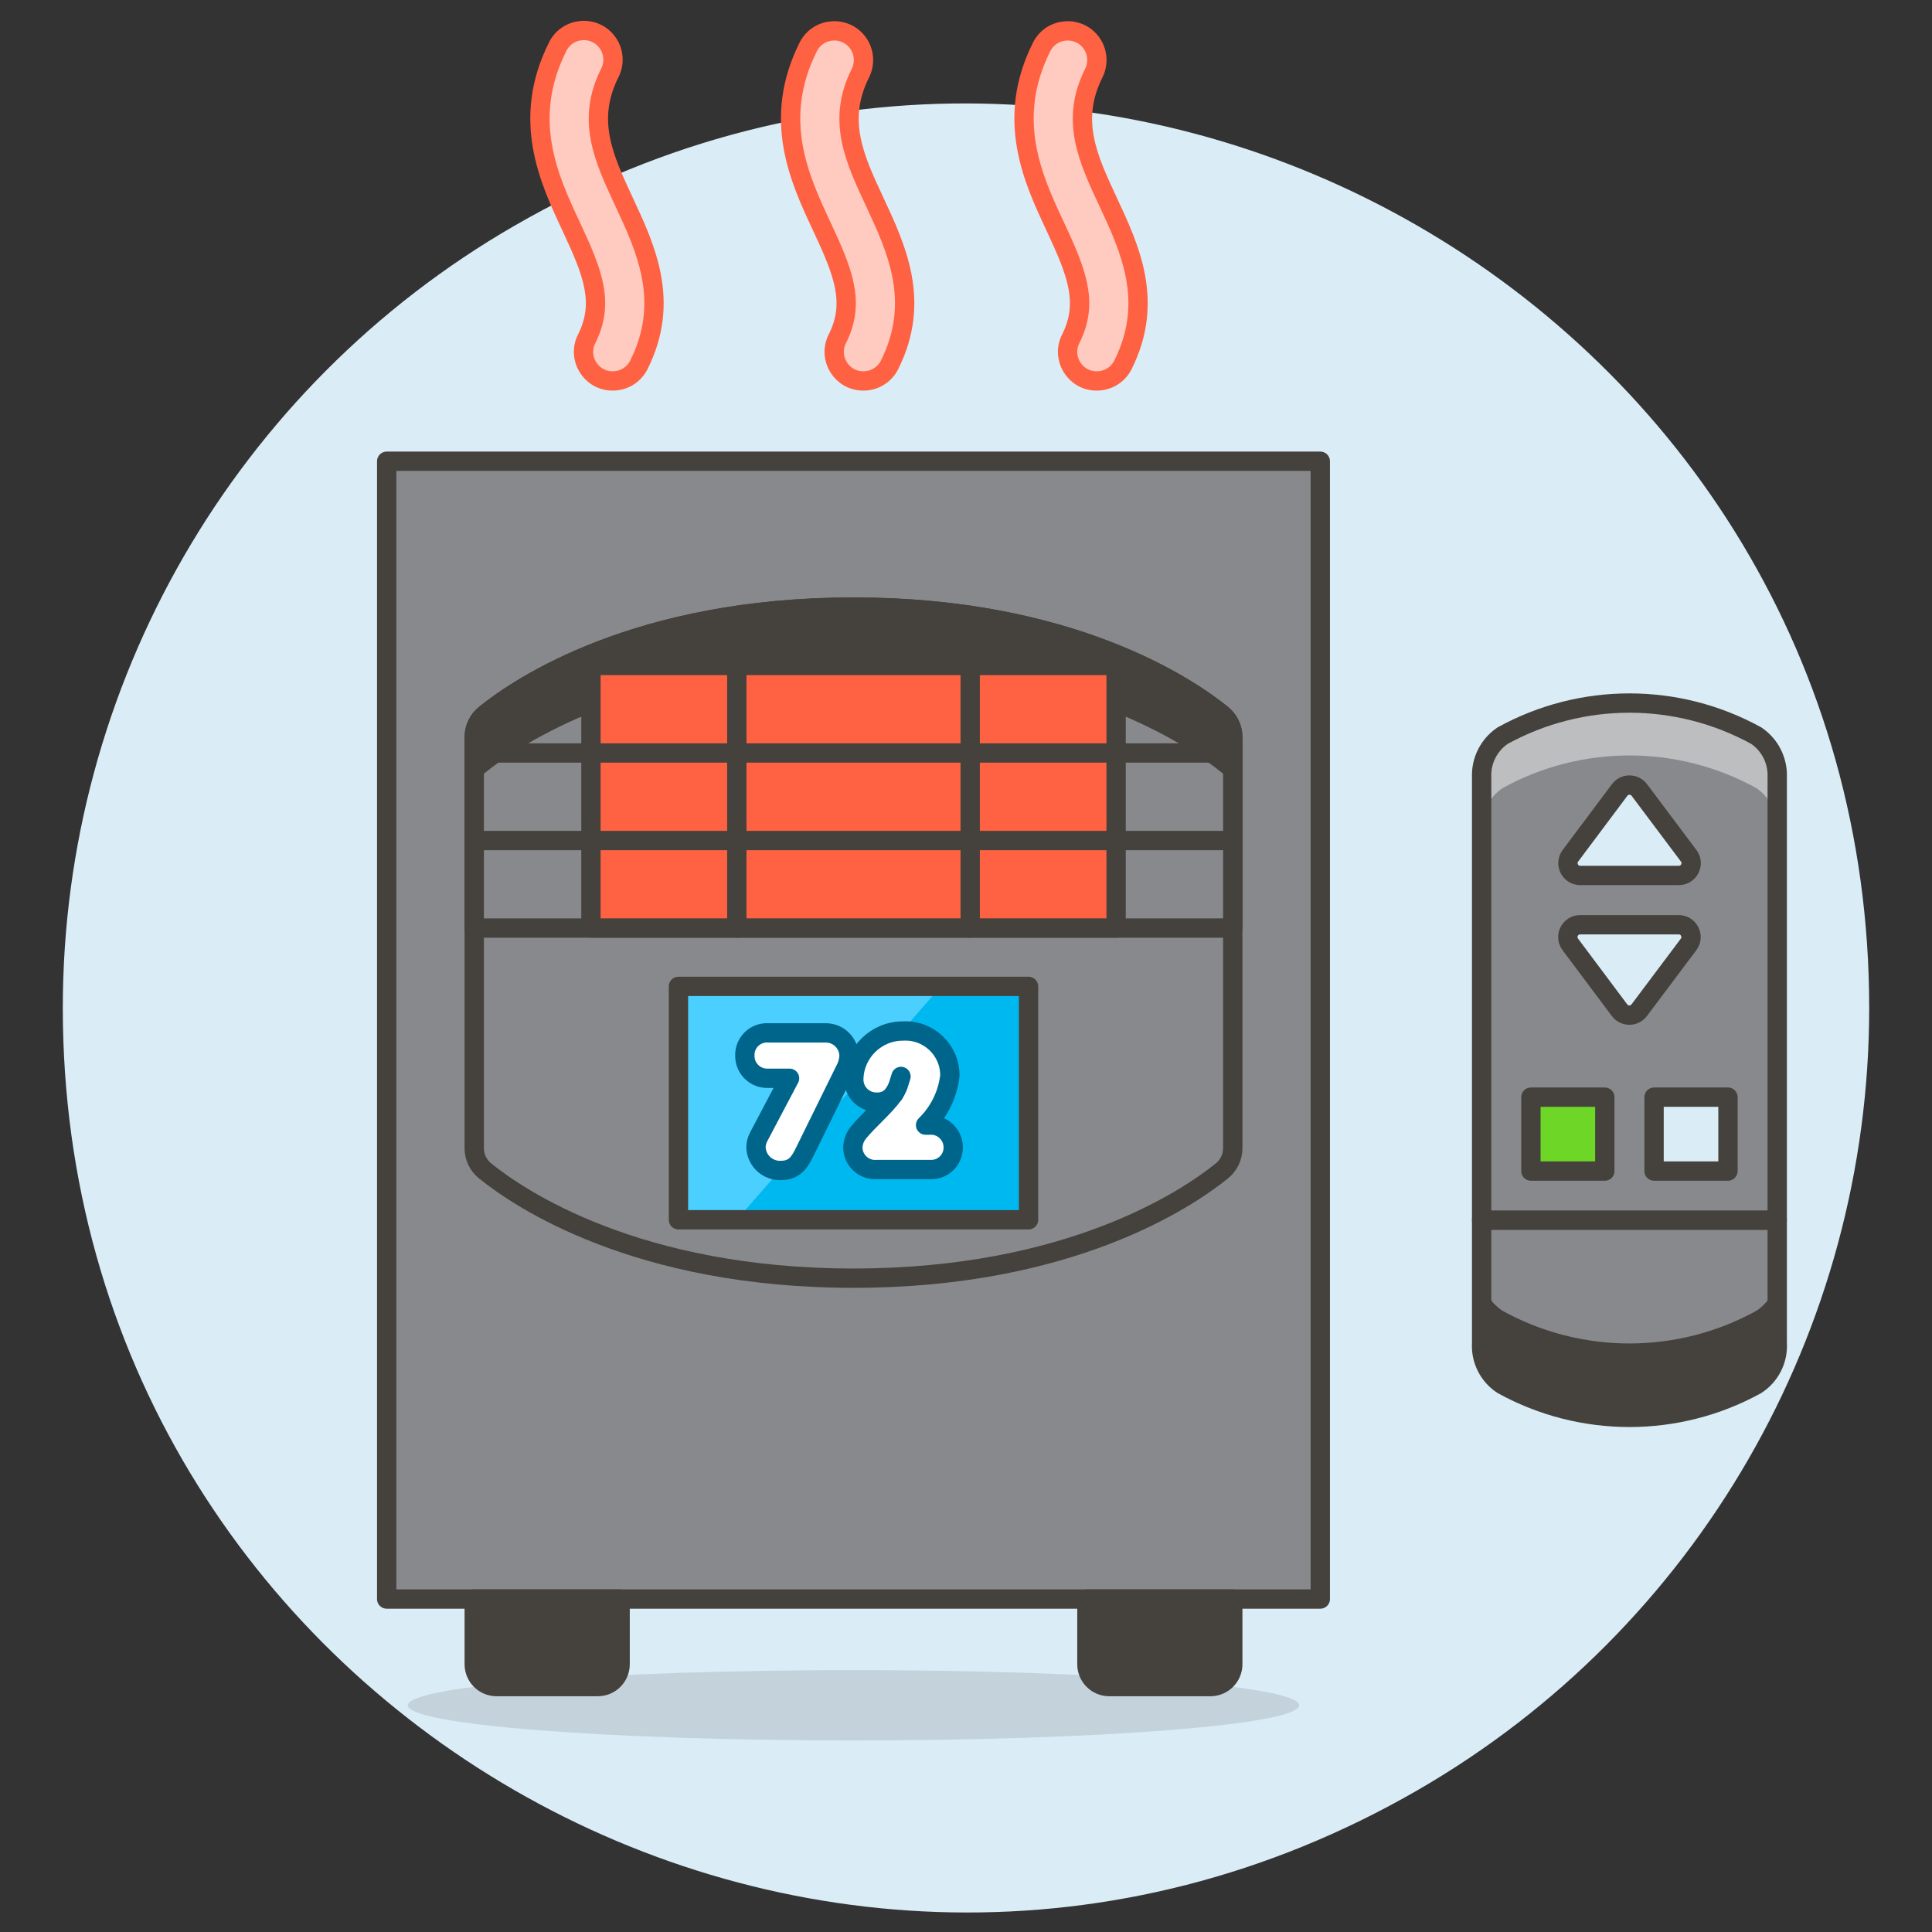
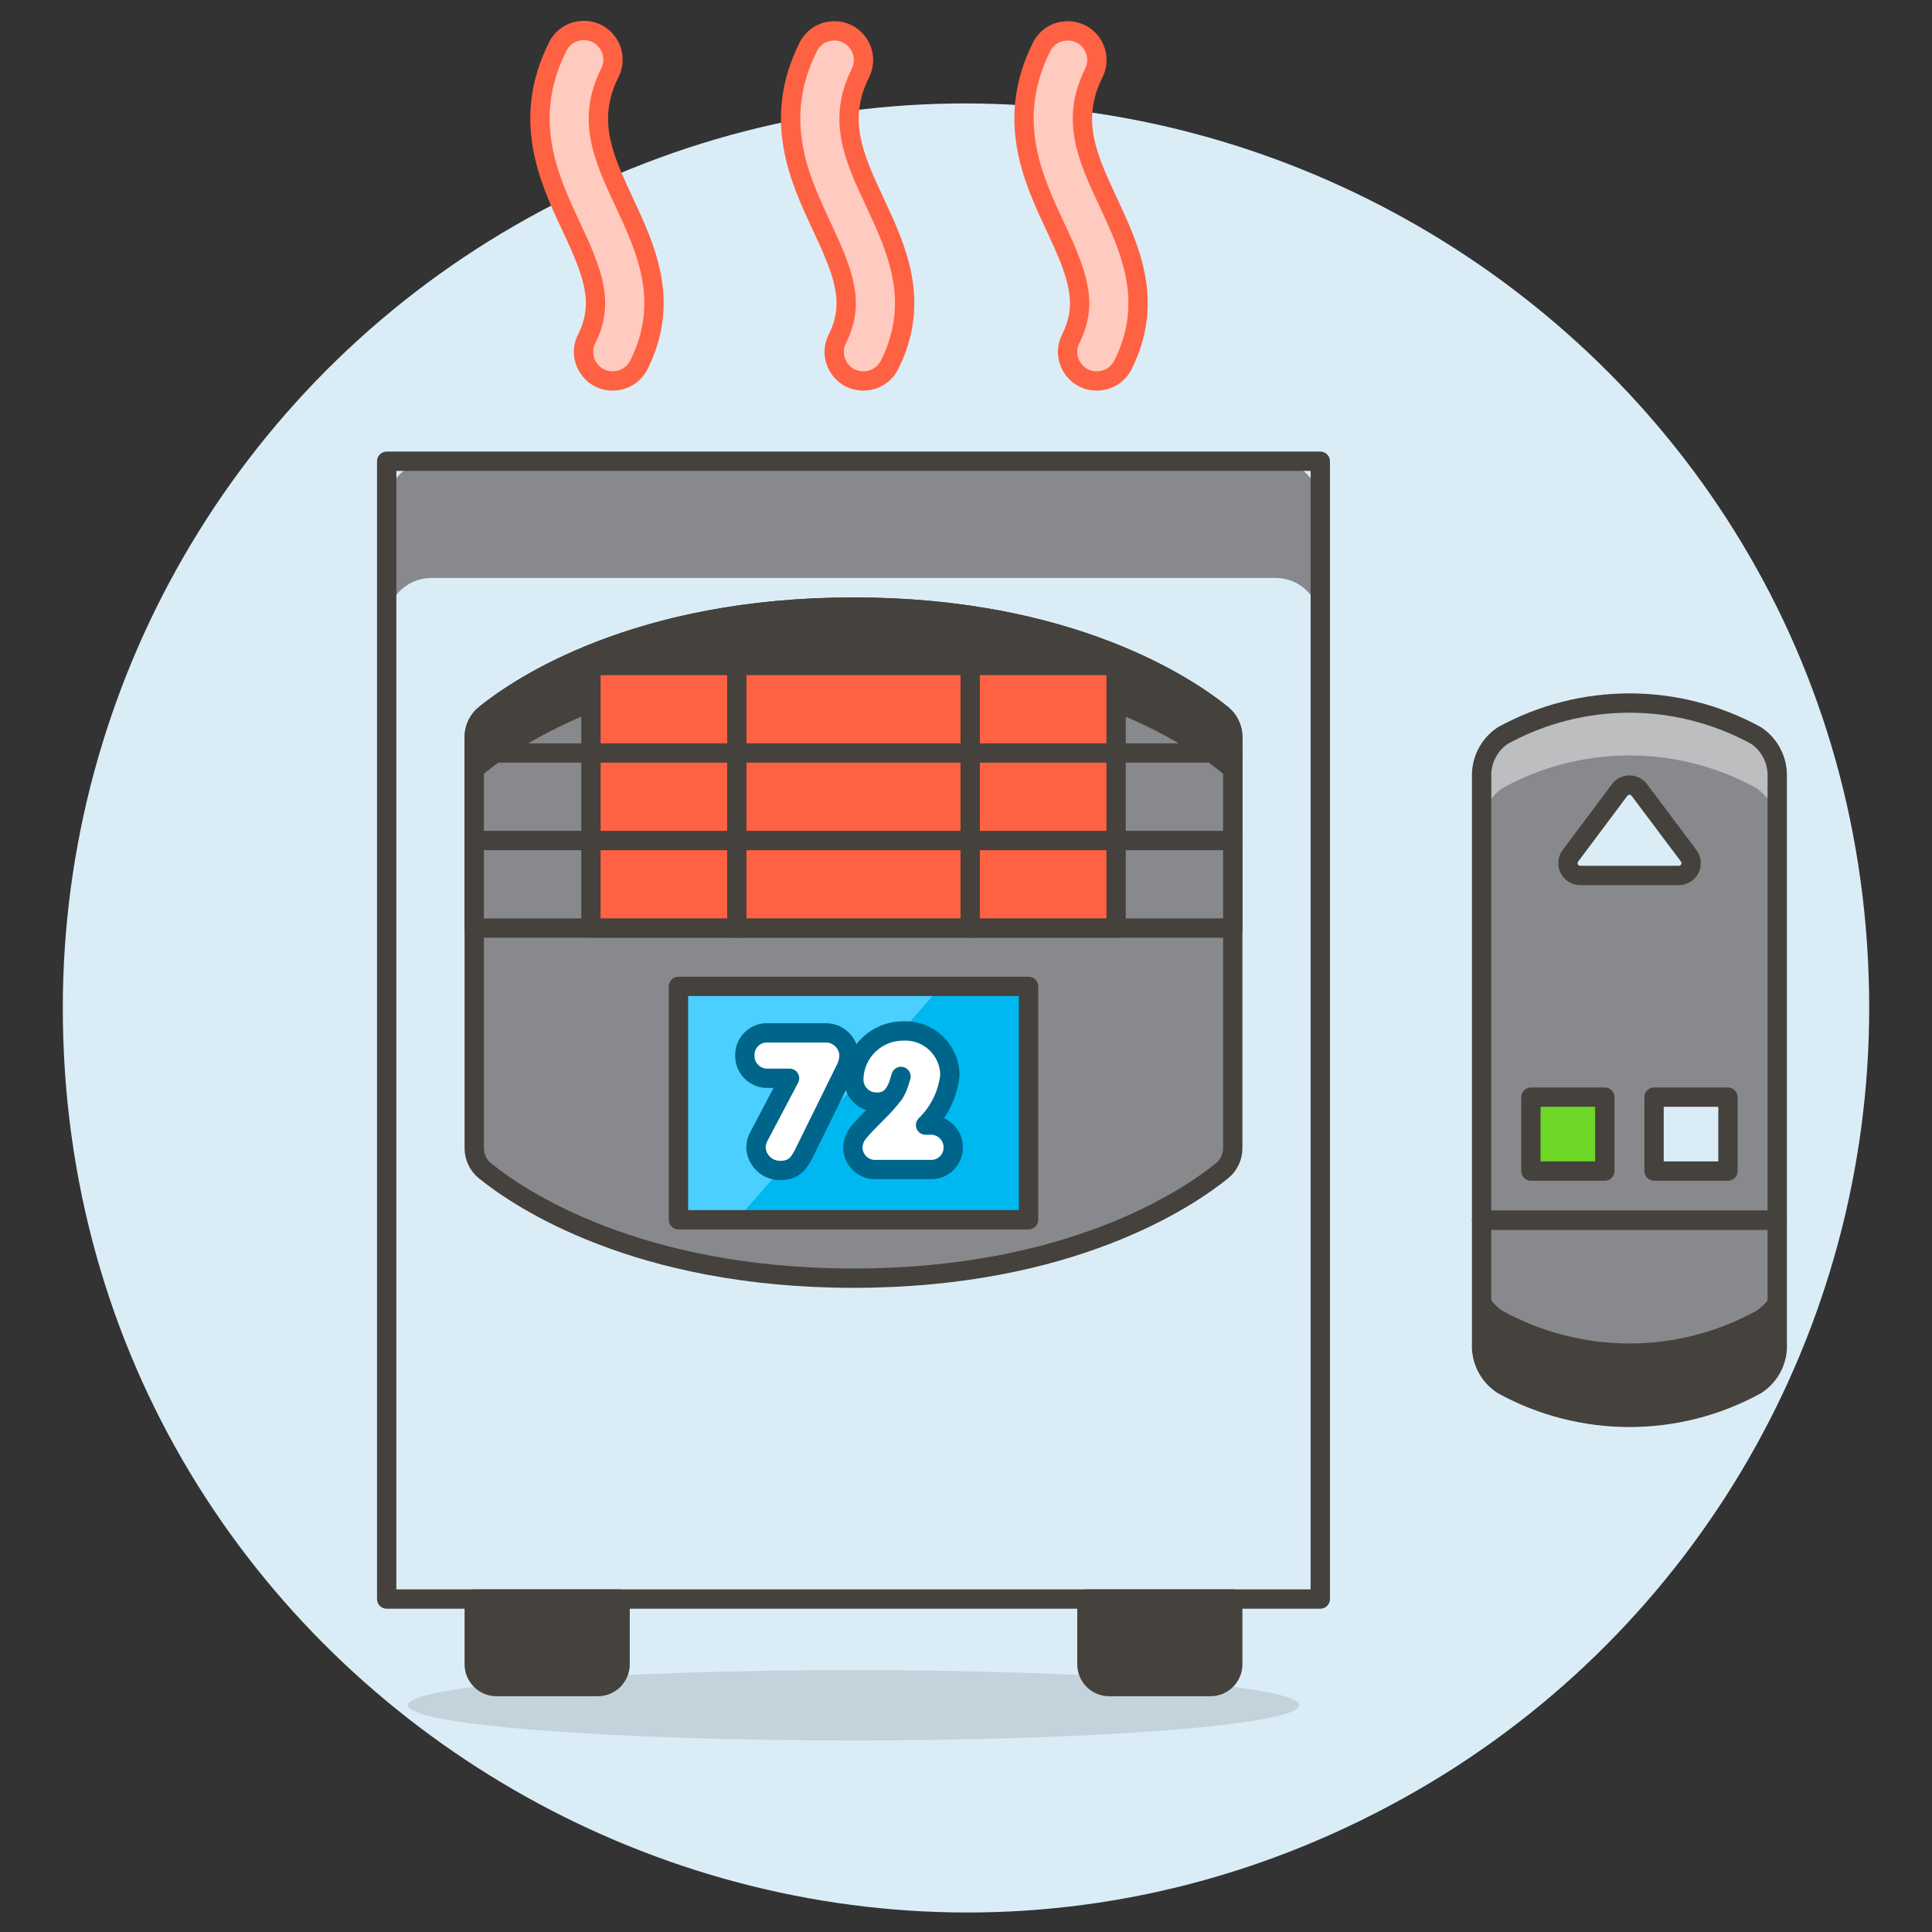
<svg xmlns="http://www.w3.org/2000/svg" viewBox="0 0 100 100" id="Heater--Streamline-Ux.svg">
  <rect x="0" y="0" width="100" height="100" fill="#333333" stroke="none" />
  <desc>Heater Streamline Illustration: http://streamlinehq.com</desc>
  <path d="M3.751 52.172C3.751 87.775 42.292 110.027 73.125 92.226C87.434 83.964 96.249 68.696 96.249 52.172C96.249 16.57 57.708 -5.682 26.875 12.119C12.566 20.381 3.751 35.649 3.751 52.172Z" fill="#daedf7" stroke="#daedf7" stroke-width="1" />
  <path d="M90.902 38.076C86.816 35.828 81.864 35.828 77.777 38.076C77.065 38.557 76.653 39.373 76.689 40.232V63.164H91.989V40.232C92.025 39.373 91.614 38.557 90.902 38.076Z" fill="#87898c" stroke-width="1" />
  <path d="M90.902 38.076C86.816 35.828 81.864 35.828 77.777 38.076C77.065 38.557 76.653 39.373 76.689 40.232V42.945C76.653 42.086 77.065 41.27 77.777 40.789C81.863 38.54 86.816 38.54 90.902 40.789C91.614 41.27 92.026 42.086 91.989 42.945V40.232C92.025 39.373 91.614 38.557 90.902 38.076Z" fill="#bdbec0" stroke-width="1" />
  <path d="M90.902 38.076C86.816 35.828 81.864 35.828 77.777 38.076C77.065 38.557 76.653 39.373 76.689 40.232V63.164H91.989V40.232C92.025 39.373 91.614 38.557 90.902 38.076Z" fill="none" stroke="#45413c" stroke-linecap="round" stroke-linejoin="round" stroke-width="1" />
  <path d="M77.777 71.677C81.864 73.925 86.816 73.925 90.902 71.677C91.626 71.207 92.042 70.383 91.989 69.521V63.161H76.689V69.521C76.637 70.383 77.052 71.207 77.777 71.677Z" fill="#87898c" stroke-width="1" />
  <path d="M90.902 67.852C86.816 70.1 81.864 70.1 77.777 67.852C77.053 67.382 76.637 66.558 76.689 65.696V69.521C76.637 70.383 77.052 71.207 77.777 71.677C81.864 73.925 86.816 73.925 90.902 71.677C91.626 71.207 92.042 70.383 91.989 69.521V65.696C92.042 66.558 91.626 67.382 90.902 67.852Z" fill="#45413c" stroke-width="1" />
  <path d="M77.777 71.677C81.864 73.925 86.816 73.925 90.902 71.677C91.626 71.207 92.042 70.383 91.989 69.521V63.161H76.689V69.521C76.637 70.383 77.052 71.207 77.777 71.677Z" fill="none" stroke="#45413c" stroke-linecap="round" stroke-linejoin="round" stroke-width="1" />
  <path d="M83.829 40.895L81.285 44.294C80.991 44.686 81.231 45.25 81.718 45.309C81.744 45.312 81.769 45.314 81.795 45.314H86.895C87.386 45.314 87.693 44.783 87.448 44.359C87.435 44.336 87.421 44.315 87.405 44.294L84.855 40.895C84.6 40.549 84.084 40.549 83.829 40.895Z" fill="#daedf7" stroke="#45413c" stroke-linecap="round" stroke-linejoin="round" stroke-width="1" />
-   <path d="M84.849 52.283L87.4 48.884C87.694 48.492 87.454 47.928 86.967 47.869C86.941 47.866 86.915 47.864 86.89 47.864H81.79C81.299 47.864 80.992 48.395 81.237 48.819C81.25 48.842 81.264 48.864 81.28 48.884L83.823 52.283C84.078 52.629 84.594 52.629 84.849 52.283Z" fill="#daedf7" stroke="#45413c" stroke-linecap="round" stroke-linejoin="round" stroke-width="1" />
  <path d="M79.24 56.789H83.065V60.614H79.24Z" fill="#6dd627" stroke="#45413c" stroke-linecap="round" stroke-linejoin="round" stroke-width="1" />
  <path d="M85.614 56.789H89.439V60.614H85.614Z" fill="#daedf7" stroke="#45413c" stroke-linecap="round" stroke-linejoin="round" stroke-width="1" />
  <path d="M67.244 88.266C67.244 87.26 56.918 86.444 44.178 86.444S21.11 87.254 21.11 88.266S31.439 90.087 44.178 90.087S67.244 89.271 67.244 88.266Z" fill="#45413c" opacity=".15" stroke-width="1" />
-   <path d="M20.015 23.874H68.338V82.766H20.015Z" fill="#87898c" stroke-width="1" />
  <path d="M68.338 26.186C68.338 24.909 67.303 23.874 66.025 23.874H22.328C21.051 23.874 20.015 24.909 20.015 26.186V32.226C20.015 30.949 21.051 29.914 22.328 29.914H66.025C67.303 29.914 68.338 30.949 68.338 32.226V26.186Z" fill="#87898c" stroke-width="1" />
  <path d="M20.015 23.874H68.338V82.766H20.015Z" fill="none" stroke="#45413c" stroke-linecap="round" stroke-linejoin="round" stroke-width="1" />
  <path d="M63.808 59.429C63.808 59.888 63.6 60.322 63.242 60.608C61.456 62.05 55.38 66.158 44.177 66.158S26.898 62.053 25.112 60.608C24.754 60.322 24.546 59.888 24.546 59.429V38.154C24.545 37.695 24.754 37.261 25.112 36.974C26.898 35.533 32.974 31.424 44.177 31.424S61.456 35.531 63.242 36.974C63.6 37.261 63.809 37.695 63.808 38.154Z" fill="#87898c" stroke-width="1" />
  <path d="M63.808 59.429C63.808 59.888 63.6 60.322 63.242 60.608C61.456 62.05 55.38 66.158 44.177 66.158S26.898 62.053 25.112 60.608C24.754 60.322 24.546 59.888 24.546 59.429V38.154C24.545 37.695 24.754 37.261 25.112 36.974C26.898 35.533 32.974 31.424 44.177 31.424S61.456 35.531 63.242 36.974C63.6 37.261 63.809 37.695 63.808 38.154Z" fill="none" stroke="#45413c" stroke-linecap="round" stroke-linejoin="round" stroke-width="1" />
  <path d="M25.112 36.971C24.754 37.258 24.545 37.693 24.546 38.152V48.035H63.808V38.152C63.809 37.693 63.6 37.259 63.242 36.971C61.456 35.531 55.38 31.422 44.177 31.422S26.898 35.531 25.112 36.971Z" fill="#87898c" stroke-width="1" />
  <path d="M63.242 36.971C61.456 35.531 55.38 31.422 44.177 31.422S26.898 35.529 25.112 36.971C24.753 37.258 24.545 37.693 24.546 38.152V41.172C24.545 40.713 24.754 40.279 25.112 39.992C26.898 38.551 32.974 34.442 44.177 34.442S61.456 38.549 63.242 39.992C63.6 40.279 63.809 40.713 63.808 41.172V38.152C63.809 37.693 63.601 37.258 63.242 36.971Z" fill="#45413c" stroke-width="1" />
  <path d="M25.112 36.971C24.754 37.258 24.545 37.693 24.546 38.152V48.035H63.808V38.152C63.809 37.693 63.6 37.259 63.242 36.971C61.456 35.531 55.38 31.422 44.177 31.422S26.898 35.531 25.112 36.971Z" fill="none" stroke="#45413c" stroke-linecap="round" stroke-linejoin="round" stroke-width="1" />
  <path d="M30.587 34.444H57.769V48.034H30.587Z" fill="#ff6242" stroke="#45413c" stroke-linecap="round" stroke-linejoin="round" stroke-width="1" />
  <path d="M24.546 43.504H63.808" fill="none" stroke="#45413c" stroke-linecap="round" stroke-linejoin="round" stroke-width="1" />
  <path d="M24.546 38.974H63.808" fill="none" stroke="#45413c" stroke-linecap="round" stroke-linejoin="round" stroke-width="1" />
  <path d="M35.117 51.056H53.237V63.136H35.117Z" fill="#00b8f0" stroke-width="1" />
  <path d="M36.331 51.052C35.66 51.052 35.117 51.596 35.117 52.266V61.921C35.117 62.591 35.66 63.135 36.331 63.135H38.137L48.707 51.052Z" fill="#4acfff" stroke-width="1" />
  <path d="M35.117 51.056H53.237V63.136H35.117Z" fill="none" stroke="#45413c" stroke-linecap="round" stroke-linejoin="round" stroke-width="1" />
  <path d="M30.941 87.297H25.702C25.063 87.297 24.546 86.779 24.546 86.14V82.766H32.097V86.14C32.097 86.779 31.579 87.297 30.941 87.297Z" fill="#45413c" stroke="#45413c" stroke-linecap="round" stroke-linejoin="round" stroke-width="1" />
  <path d="M62.651 87.297H57.414C56.775 87.297 56.258 86.779 56.258 86.14V82.766H63.808V86.14C63.808 86.779 63.29 87.297 62.651 87.297Z" fill="#45413c" stroke="#45413c" stroke-linecap="round" stroke-linejoin="round" stroke-width="1" />
  <path d="M38.137 31.852V48.035" fill="none" stroke="#45413c" stroke-linecap="round" stroke-linejoin="round" stroke-width="1" />
  <path d="M50.217 31.853V48.035" fill="none" stroke="#45413c" stroke-linecap="round" stroke-linejoin="round" stroke-width="1" />
  <path d="M31.718 19.718C30.591 19.726 29.857 18.537 30.368 17.533C31.307 15.654 30.676 14.105 29.567 11.732C28.411 9.264 26.979 6.19 28.858 2.432C29.363 1.385 30.812 1.277 31.466 2.238C31.779 2.697 31.815 3.29 31.559 3.783C30.334 6.234 31.247 8.189 32.304 10.454C33.431 12.869 34.709 15.604 33.069 18.884C32.813 19.396 32.29 19.719 31.718 19.718Z" fill="#ffcabf" stroke="#ff6242" stroke-linecap="round" stroke-linejoin="round" stroke-width="1" />
  <path d="M44.692 19.718C43.565 19.726 42.831 18.537 43.342 17.533C44.281 15.656 43.65 14.106 42.541 11.732C41.385 9.264 39.953 6.19 41.832 2.432C42.352 1.392 43.803 1.305 44.444 2.275C44.741 2.725 44.776 3.3 44.535 3.783C43.308 6.234 44.221 8.189 45.278 10.454C46.405 12.869 47.683 15.604 46.044 18.884C45.788 19.396 45.264 19.719 44.692 19.718Z" fill="#ffcabf" stroke="#ff6242" stroke-linecap="round" stroke-linejoin="round" stroke-width="1" />
  <path d="M56.772 19.718C55.645 19.726 54.911 18.537 55.423 17.533C56.362 15.656 55.73 14.106 54.623 11.732C53.466 9.264 52.034 6.19 53.913 2.432C54.432 1.392 55.883 1.305 56.524 2.275C56.822 2.725 56.856 3.3 56.615 3.783C55.388 6.234 56.301 8.189 57.358 10.454C58.486 12.869 59.763 15.604 58.125 18.884C57.868 19.396 57.345 19.719 56.772 19.718Z" fill="#ffcabf" stroke="#ff6242" stroke-linecap="round" stroke-linejoin="round" stroke-width="1" />
  <path d="M42.75 53.462H39.772C39.099 53.417 38.533 53.962 38.553 54.636C38.542 55.306 39.1 55.845 39.769 55.811H40.868L39.275 58.831C39.181 59.003 39.131 59.195 39.129 59.391C39.157 60.075 39.734 60.608 40.418 60.582C41.172 60.582 41.416 60.093 41.654 59.617L43.724 55.412C43.855 55.182 43.93 54.926 43.946 54.662C43.945 54.001 43.411 53.465 42.75 53.462Z" fill="#ffffff" stroke="#00658a" stroke-linecap="round" stroke-linejoin="round" stroke-width="1" />
  <path d="M46.267 56.618C45.784 57.298 45.036 57.902 44.472 58.576C44.272 58.799 44.155 59.085 44.142 59.385C44.144 60.059 44.72 60.589 45.392 60.534H48.14C48.797 60.571 49.347 60.043 49.339 59.385C49.337 58.711 48.762 58.181 48.09 58.235H47.907C48.609 57.553 49.054 56.649 49.165 55.677C49.175 54.35 48.062 53.291 46.737 53.365C45.359 53.364 44.231 54.461 44.193 55.839C44.17 56.515 44.724 57.069 45.401 57.046C45.743 57.06 46.069 56.898 46.267 56.618Z" fill="#ffffff" stroke="#00658a" stroke-linecap="round" stroke-linejoin="round" stroke-width="1" />
  <path d="M46.267 56.618C46.395 56.428 46.49 56.218 46.549 55.996C46.579 55.9 46.628 55.739 46.636 55.716" fill="none" stroke="#00658a" stroke-linecap="round" stroke-linejoin="round" stroke-width="1" />
</svg>